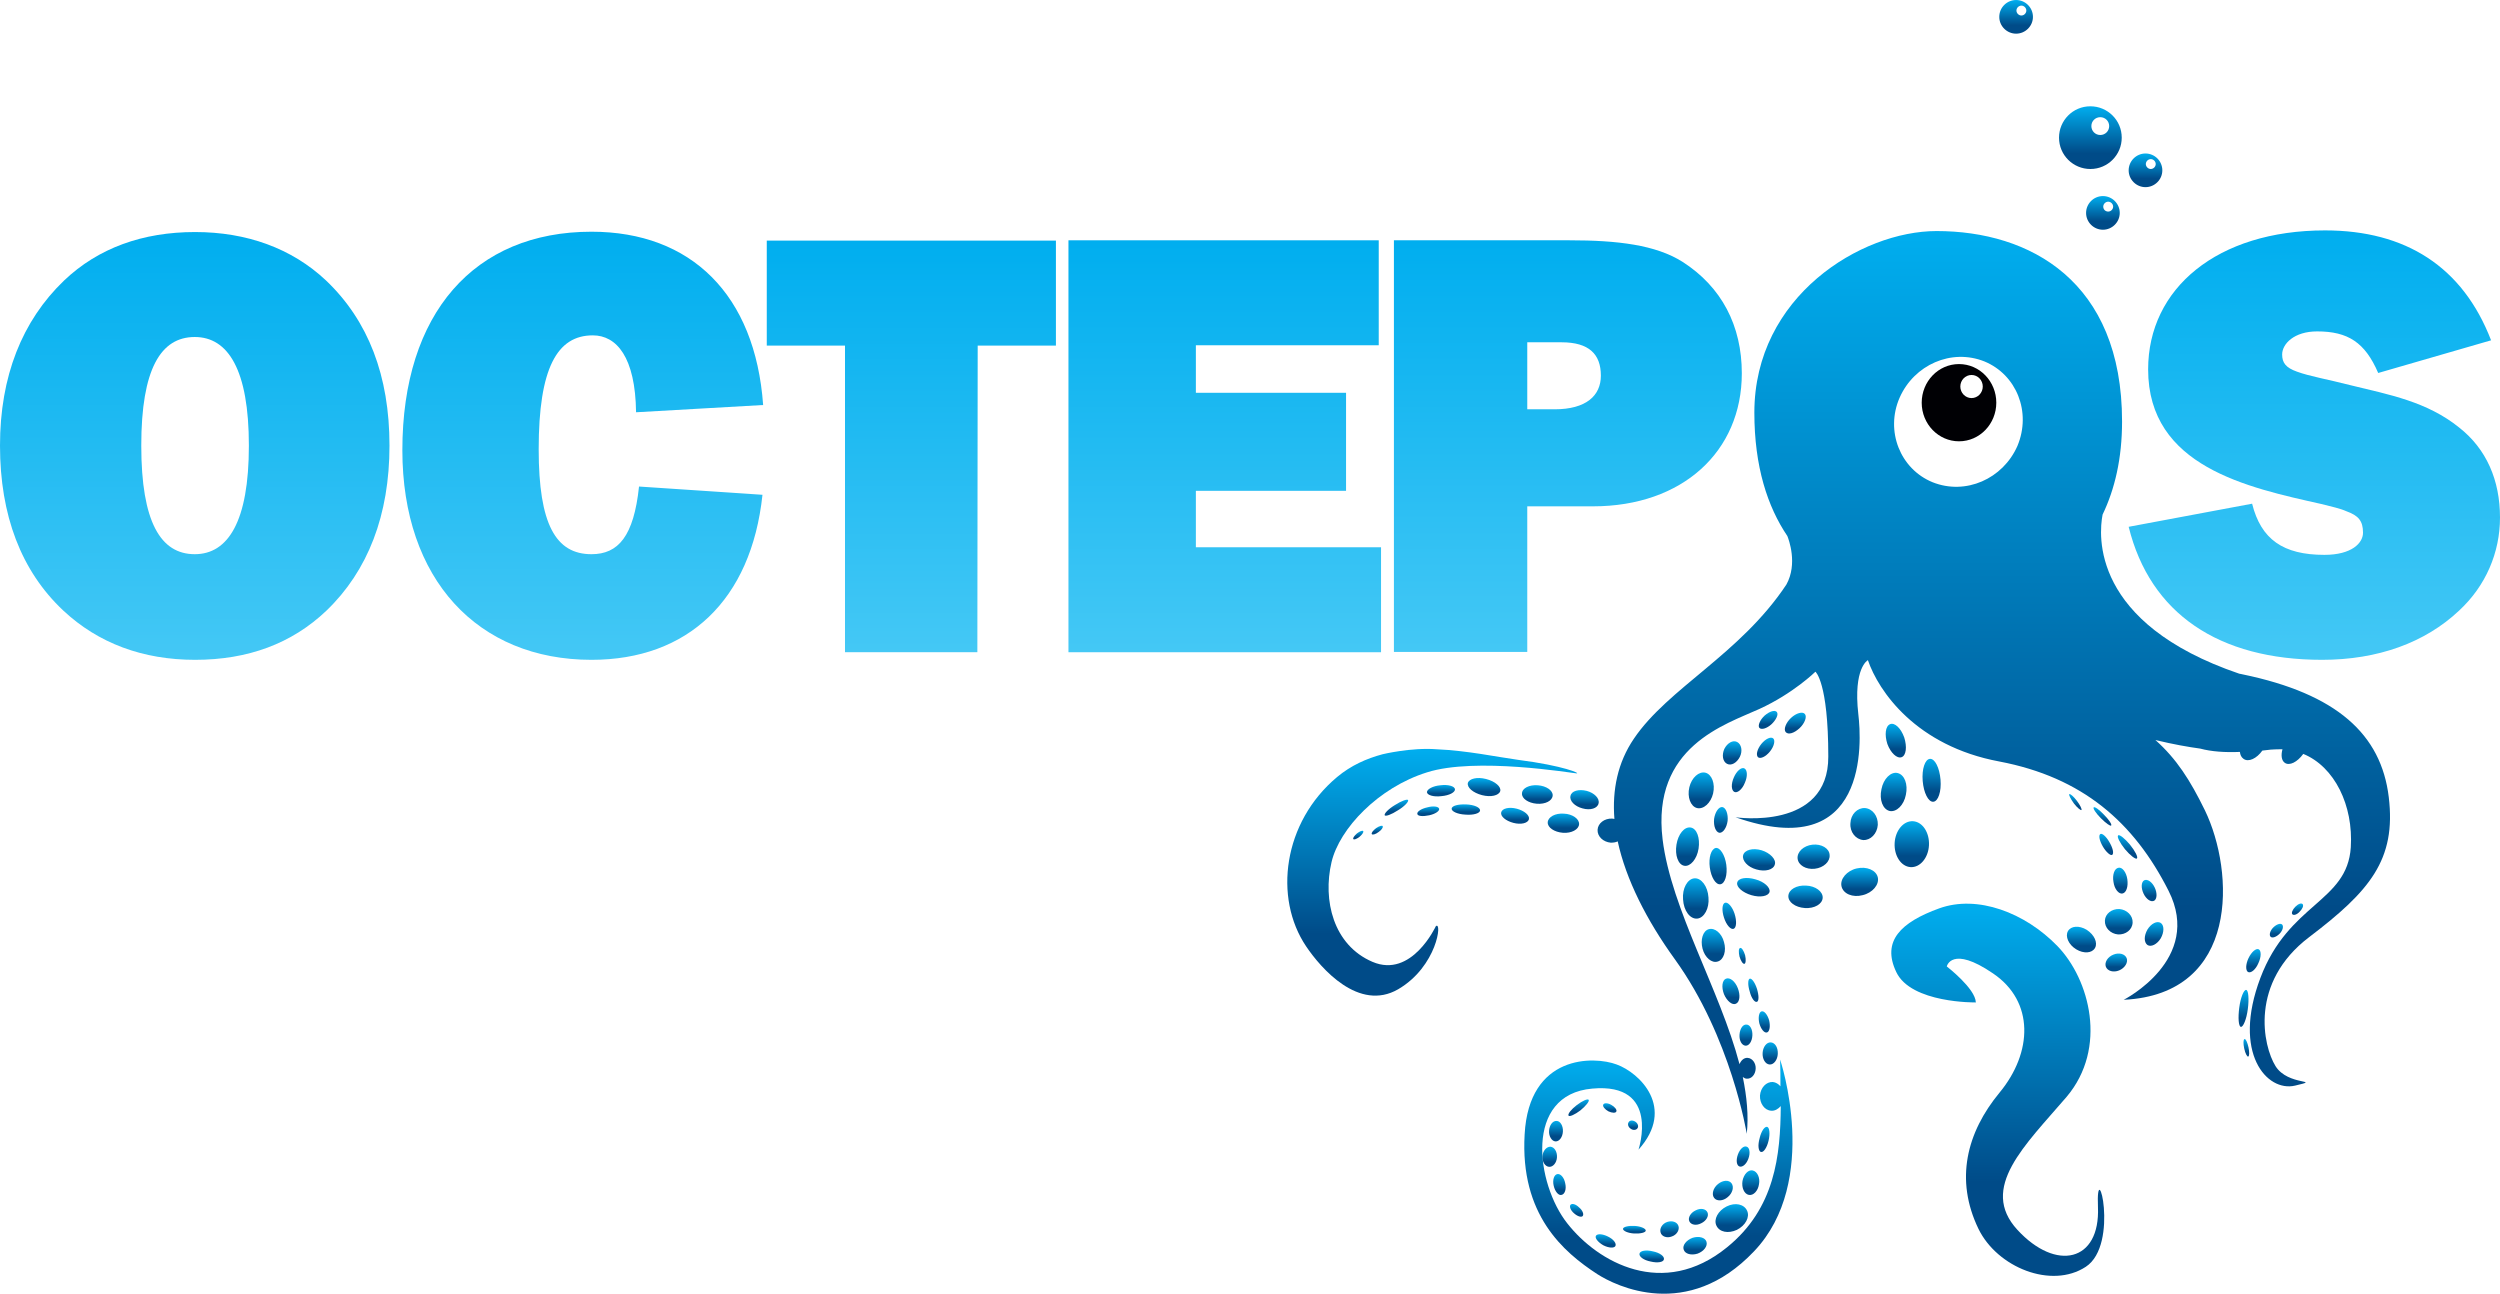
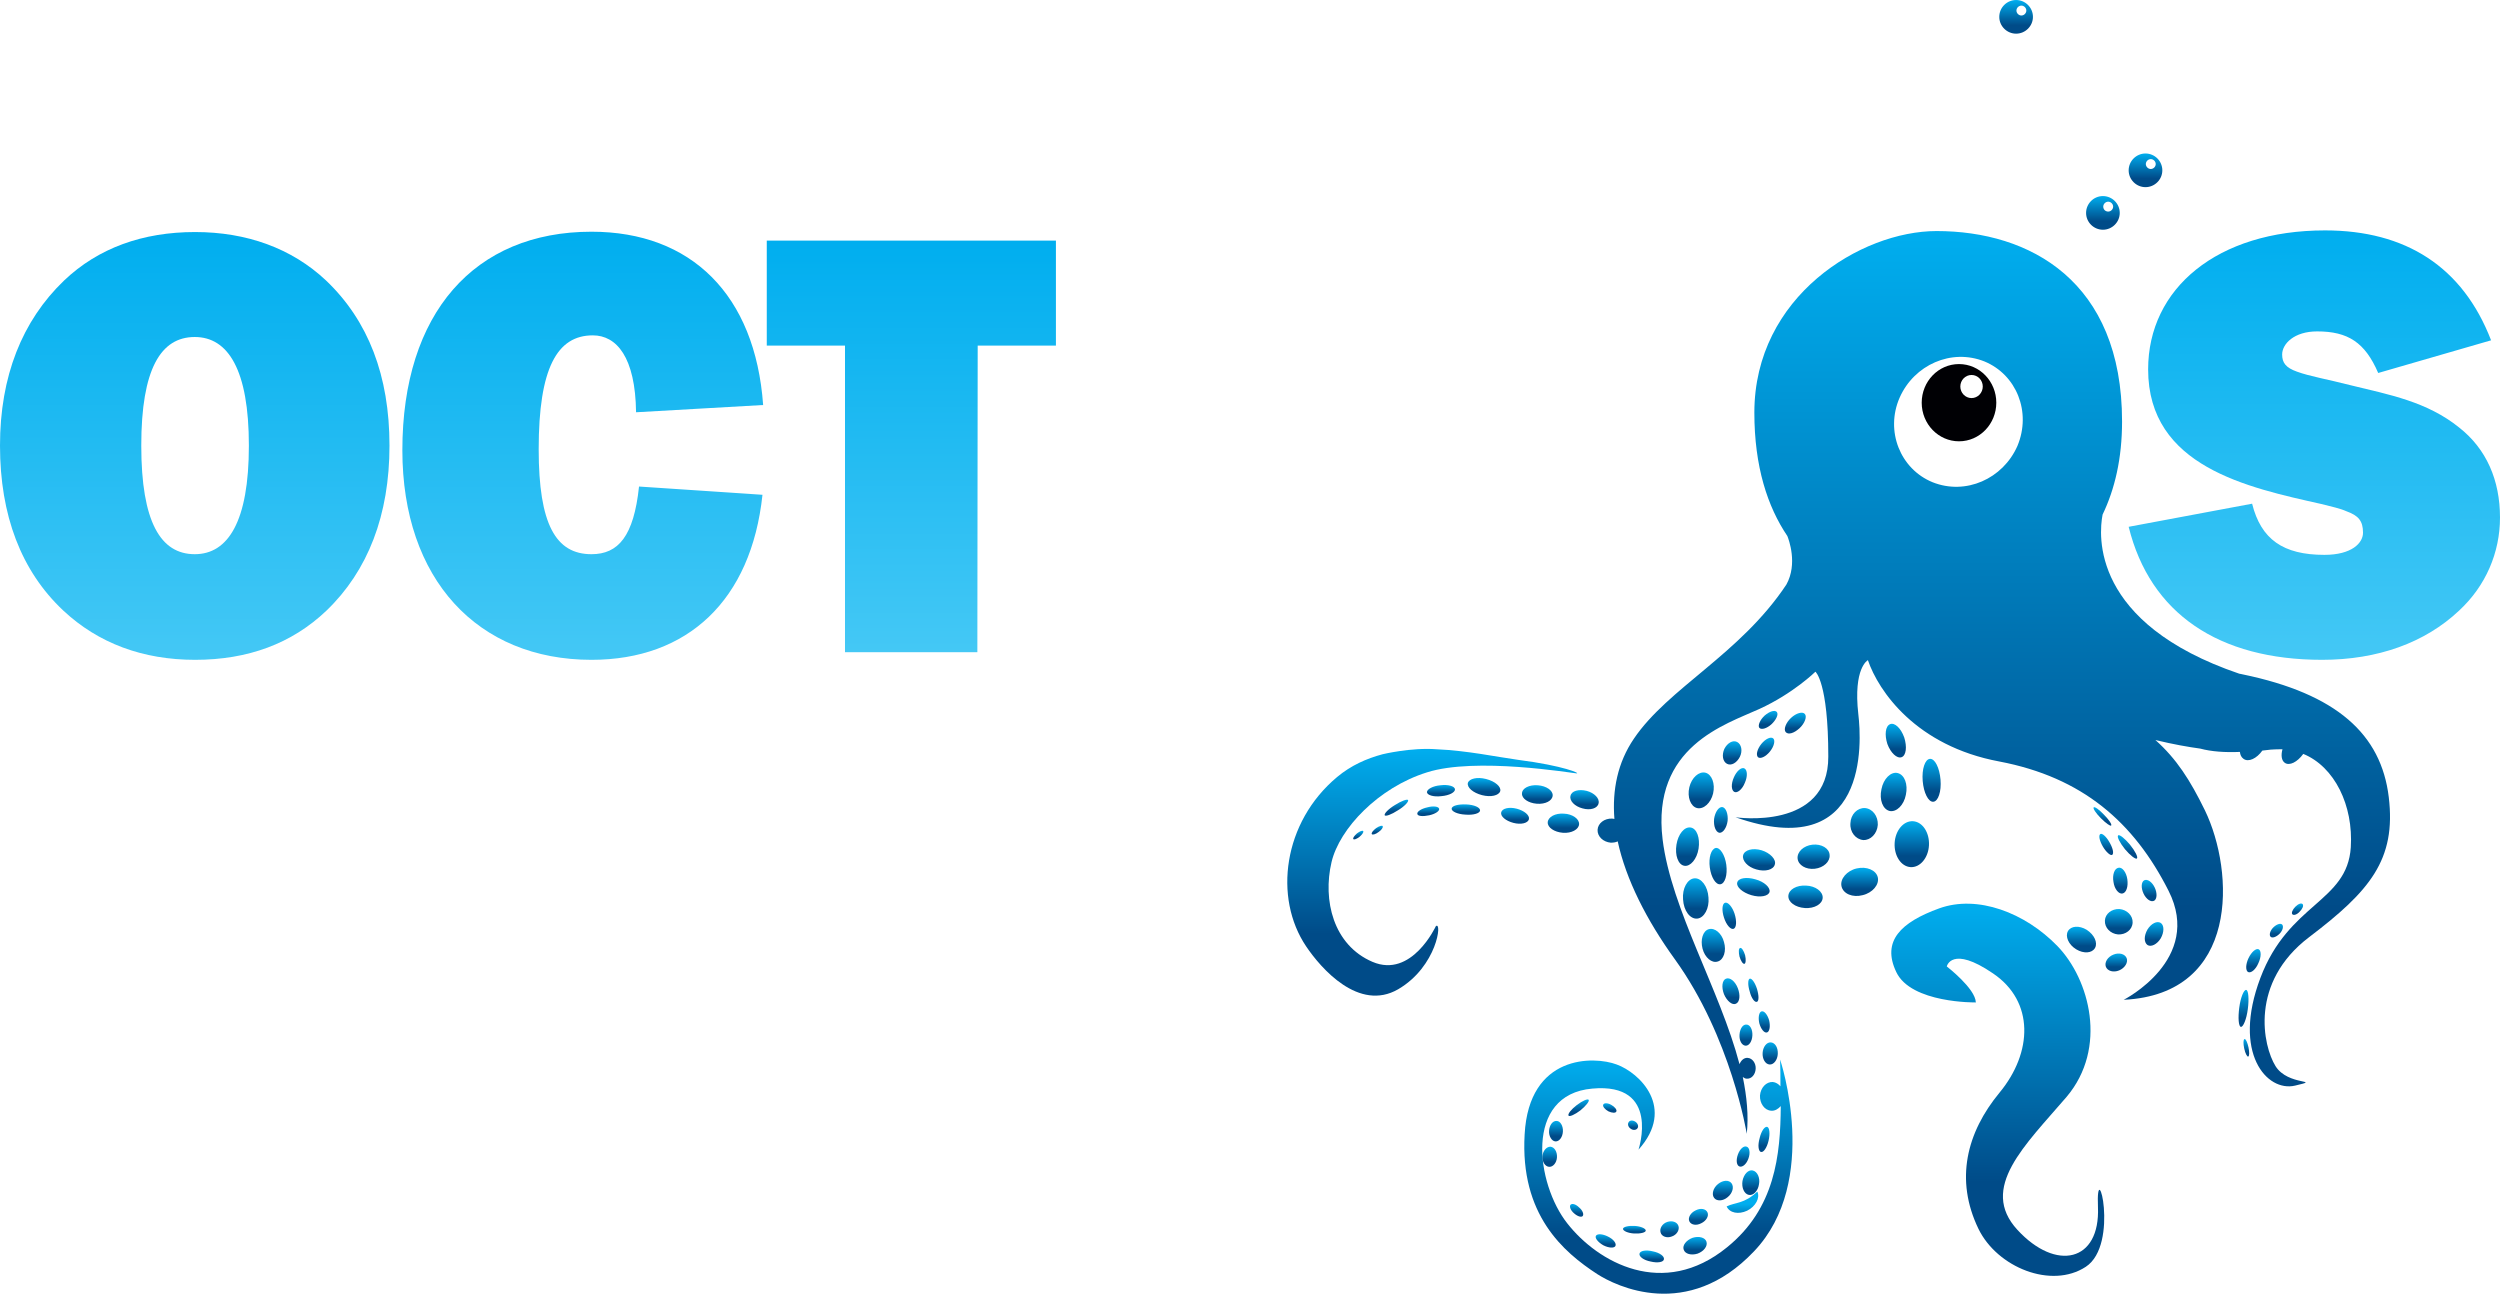
<svg xmlns="http://www.w3.org/2000/svg" version="1.1" id="Layer_1" x="0px" y="0px" viewBox="0 0 757.4 391.9" style="enable-background:new 0 0 757.4 391.9;" xml:space="preserve">
  <style type="text/css">
	.st0{fill:url(#SVGID_1_);}
	.st1{fill:url(#SVGID_2_);}
	.st2{fill:url(#SVGID_3_);}
	.st3{fill:url(#SVGID_4_);}
	.st4{fill:url(#SVGID_5_);}
	.st5{fill:url(#SVGID_6_);}
	.st6{fill:url(#SVGID_7_);}
	.st7{fill:url(#SVGID_8_);}
	.st8{fill:url(#SVGID_9_);}
	.st9{fill:url(#SVGID_10_);}
	.st10{fill:url(#SVGID_11_);}
	.st11{fill:url(#SVGID_12_);}
	.st12{fill:url(#SVGID_13_);}
	.st13{fill:url(#SVGID_14_);}
	.st14{fill:url(#SVGID_15_);}
	.st15{fill:url(#SVGID_16_);}
	.st16{fill:url(#SVGID_17_);}
	.st17{fill:url(#SVGID_18_);}
	.st18{fill:url(#SVGID_19_);}
	.st19{fill:url(#SVGID_20_);}
	.st20{fill:url(#SVGID_21_);}
	.st21{fill:url(#SVGID_22_);}
	.st22{fill:url(#SVGID_23_);}
	.st23{fill:url(#SVGID_24_);}
	.st24{fill:url(#SVGID_25_);}
	.st25{fill:url(#SVGID_26_);}
	.st26{fill:url(#SVGID_27_);}
	.st27{fill:url(#SVGID_28_);}
	.st28{fill:url(#SVGID_29_);}
	.st29{fill:url(#SVGID_30_);}
	.st30{fill:url(#SVGID_31_);}
	.st31{fill:url(#SVGID_32_);}
	.st32{fill:url(#SVGID_33_);}
	.st33{fill:url(#SVGID_34_);}
	.st34{fill:url(#SVGID_35_);}
	.st35{fill:url(#SVGID_36_);}
	.st36{fill:url(#SVGID_37_);}
	.st37{fill:url(#SVGID_38_);}
	.st38{fill:url(#SVGID_39_);}
	.st39{fill:url(#SVGID_40_);}
	.st40{fill:url(#SVGID_41_);}
	.st41{fill:url(#SVGID_42_);}
	.st42{fill:url(#SVGID_43_);}
	.st43{fill:url(#SVGID_44_);}
	.st44{fill:url(#SVGID_45_);}
	.st45{fill:url(#SVGID_46_);}
	.st46{fill:url(#SVGID_47_);}
	.st47{fill:url(#SVGID_48_);}
	.st48{fill:url(#SVGID_49_);}
	.st49{fill:url(#SVGID_50_);}
	.st50{fill:url(#SVGID_51_);}
	.st51{fill:url(#SVGID_52_);}
	.st52{fill:url(#SVGID_53_);}
	.st53{fill:url(#SVGID_54_);}
	.st54{fill:url(#SVGID_55_);}
	.st55{fill:url(#SVGID_56_);}
	.st56{fill:url(#SVGID_57_);}
	.st57{fill:url(#SVGID_58_);}
	.st58{fill:url(#SVGID_59_);}
	.st59{fill:url(#SVGID_60_);}
	.st60{fill:url(#SVGID_61_);}
	.st61{fill:url(#SVGID_62_);}
	.st62{fill:url(#SVGID_63_);}
	.st63{fill:url(#SVGID_64_);}
	.st64{fill:url(#SVGID_65_);}
	.st65{fill:url(#SVGID_66_);}
	.st66{fill:url(#SVGID_67_);}
	.st67{fill:url(#SVGID_68_);}
	.st68{fill:url(#SVGID_69_);}
	.st69{fill:url(#SVGID_70_);}
	.st70{fill:url(#SVGID_71_);}
	.st71{fill:url(#SVGID_72_);}
	.st72{fill:url(#SVGID_73_);}
	.st73{fill:url(#SVGID_74_);}
	.st74{fill:url(#SVGID_75_);}
	.st75{fill:url(#SVGID_76_);}
	.st76{fill:#000004;}
	.st77{fill:url(#SVGID_77_);}
	.st78{fill:url(#SVGID_78_);}
	.st79{fill:url(#SVGID_79_);}
	.st80{fill:url(#SVGID_80_);}
	.st81{fill:url(#SVGID_81_);}
	.st82{fill:url(#SVGID_82_);}
	.st83{fill:url(#SVGID_83_);}
	.st84{fill:url(#SVGID_84_);}
	.st85{fill:url(#SVGID_85_);}
	.st86{fill:url(#SVGID_86_);}
</style>
  <g id="Octepos_Logo">
    <g id="Octepos">
      <linearGradient id="SVGID_1_" gradientUnits="userSpaceOnUse" x1="502.423" y1="-3.087" x2="502.423" y2="67.856" gradientTransform="matrix(1 0 0 -1 0 389.076)">
        <stop offset="0.25" style="stop-color:#004B88" />
        <stop offset="1" style="stop-color:#00AEEF" />
      </linearGradient>
      <path class="st0" d="M539.4,329.1c-0.6-0.7-1.4-1.2-2.3-1.3c-2-0.1-3.7,1.7-3.9,4.1c-0.1,2.4,1.4,4.5,3.4,4.6    c1.1,0.1,2.1-0.5,2.9-1.4c-0.1,14.9-1.7,31-16.3,42.8c-19.3,15.7-39.1,4.6-48.4-7.3c-9.4-11.9-13.2-39,7.6-40.8    c20.8-1.9,14,18.5,14,18.5c11.4-12.7,0.3-23.3-6.6-25.8c-6.9-2.6-26.6-3.1-27.9,21.2c-1.4,24.3,11.7,35.6,22,42.3    c5.6,3.6,27.3,14.4,47.5-6.9c20.3-21.3,7.9-58.1,7.9-58.1C539.4,323.7,539.4,326.4,539.4,329.1z" />
      <linearGradient id="SVGID_2_" gradientUnits="userSpaceOnUse" x1="604.039" y1="45.576" x2="604.039" y2="319.076" gradientTransform="matrix(1 0 0 -1 0 389.076)">
        <stop offset="0.25" style="stop-color:#004B88" />
        <stop offset="1" style="stop-color:#00AEEF" />
      </linearGradient>
      <path class="st1" d="M723.7,241.5c-2.3-19.1-15.8-31.3-44.3-37.2c-0.3-0.1-0.6-0.1-1-0.2c-44.9-15.3-42.6-42-41.4-48.2    c3.7-7.7,5.9-17,5.9-28.2c0-42.6-28-57.7-56.2-57.7c-22.9,0-55.2,19.8-55.2,55c0,16.4,4,28.5,10,37.4c0.4,1,3.2,8.4-0.3,14.7    c-14,21.1-35.8,31.3-46.2,46.7c-4.9,7.2-6.6,15.5-5.9,24.3c-0.2,0-0.5-0.1-0.7-0.1c-2.3-0.1-4.3,1.4-4.4,3.4c-0.1,2,1.7,3.7,4,3.9    c0.8,0,1.5-0.1,2.1-0.4c2.5,11.5,8.7,23.8,17.3,35.7c17.1,23.7,21.8,52.9,21.8,52.9c0.6-5.5,0-11.3-1.2-17.2    c0.4,0.3,0.8,0.5,1.2,0.5c1.4,0.1,2.6-1.2,2.7-3c0.1-1.7-1-3.2-2.4-3.3c-1.1-0.1-2,0.7-2.5,1.9c-5.9-22.5-20.7-46.9-23.3-68.1    c-3.4-28.1,19-34.8,29.3-39.5c10.3-4.7,17-11.3,17-11.3s3.9,3.1,3.9,25.7c0.1,22.6-28.1,18.4-28.1,18.4    c40.4,14.2,38.2-22.8,37.2-31.2c-1.6-14.1,2.9-16.4,2.9-16.4c3.2,9.4,14.6,26,39.8,30.7c25.2,4.8,40.8,18.4,51.3,39.2    c10.5,20.8-13.6,33-13.6,33c35.2-1.7,33.6-38.8,24.6-57.4c-4.5-9.2-8.6-15.6-15-21.3c5.4,1.3,9.9,2.1,13.6,2.6    c3.3,0.9,7.5,1.2,12,1c0.1,0.9,0.4,1.6,1.1,2.1c1.5,1.1,4-0.1,5.7-2.5c0.9-0.1,1.7-0.2,2.6-0.3c1.2-0.1,2.4-0.1,3.5-0.1    c-0.5,1.8-0.3,3.4,0.7,4.1c1.4,1,3.8-0.2,5.6-2.7c9.5,3.9,15.2,15.6,14.4,28.3c-1.1,16.7-18.8,16.8-27.4,39.6    c-8.6,22.8,2,34.6,10.5,32.6s-2.1,0.2-5.9-5.9c-3.8-6.1-8-25.3,10.2-39.1C717.9,270,726,260.5,723.7,241.5z M611.2,135.1    c-4.4,10-15.7,15-25.7,11c-9.8-4-14.4-15.5-10-25.6c4.4-10,15.7-15,25.7-11C610.9,113.5,615.5,124.8,611.2,135.1z" />
      <linearGradient id="SVGID_3_" gradientUnits="userSpaceOnUse" x1="605.246" y1="2.533" x2="605.246" y2="115.296" gradientTransform="matrix(1 0 0 -1 0 389.076)">
        <stop offset="0.25" style="stop-color:#004B88" />
        <stop offset="1" style="stop-color:#00AEEF" />
      </linearGradient>
      <path class="st2" d="M635.6,365.7c0.7,16.6-12.7,19.6-24.4,6.9c-11.7-12.7,2.3-25.6,14.9-40.3c12.5-14.8,7-35.6-2.8-45.7    c-9.8-10.1-24.2-15.6-35.8-11.4s-17.5,9.9-13,19.3c4.5,9.5,24.1,9.2,24.1,9.2c-0.1-4.2-8.8-10.9-8.8-10.9s1.4-6.5,14,2.1    c12.6,8.5,12,24,2,36.1s-13.6,26.4-6.4,41.3c5.7,11.7,22.1,18.3,32.5,11.5S634.9,349,635.6,365.7z" />
      <linearGradient id="SVGID_4_" gradientUnits="userSpaceOnUse" x1="433.91" y1="87.434" x2="433.91" y2="162.183" gradientTransform="matrix(1 0 0 -1 0 389.076)">
        <stop offset="0.25" style="stop-color:#004B88" />
        <stop offset="1" style="stop-color:#00AEEF" />
      </linearGradient>
      <path class="st3" d="M435,280.6c0,0-7.3,15.9-19.2,10.8c-11.9-5.1-15.1-18.7-12.4-30.2c2.4-10.2,14.2-22.6,28.9-27.2    c14.7-4.7,43.8,0.2,45.3,0.3c1.4,0.1-3.7-2.3-17.7-4.1c-6.5-0.9-15.4-2.8-24.6-3.2c-7.8-0.6-16.4,1.5-16.4,1.5    c-4.9,1.3-9.6,3.4-13.8,6.9c-16.4,13.7-19.3,36.6-9.4,51.3c4.5,6.7,16,19.9,27.9,13C435.4,292.8,437,278.9,435,280.6z" />
      <linearGradient id="SVGID_5_" gradientUnits="userSpaceOnUse" x1="486.453" y1="11.078" x2="486.453" y2="15.179" gradientTransform="matrix(1 0 0 -1 0 389.076)">
        <stop offset="0.25" style="stop-color:#004B88" />
        <stop offset="1" style="stop-color:#00AEEF" />
      </linearGradient>
      <path class="st4" d="M487.1,374.6c-1.6-0.8-3.2-0.9-3.6-0.2c-0.4,0.7,0.7,2,2.3,2.9c1.6,0.8,3.2,0.9,3.6,0.2    C489.8,376.7,488.8,375.4,487.1,374.6z" />
      <linearGradient id="SVGID_6_" gradientUnits="userSpaceOnUse" x1="495.15" y1="15.34" x2="495.15" y2="17.702" gradientTransform="matrix(1 0 0 -1 0 389.076)">
        <stop offset="0.25" style="stop-color:#004B88" />
        <stop offset="1" style="stop-color:#00AEEF" />
      </linearGradient>
      <path class="st5" d="M491.7,372.3c0,0.6,1.5,1.3,3.4,1.4s3.5-0.3,3.5-0.9s-1.5-1.3-3.4-1.4C493.3,371.3,491.7,371.7,491.7,372.3z" />
      <linearGradient id="SVGID_7_" gradientUnits="userSpaceOnUse" x1="500.4" y1="6.622" x2="500.4" y2="10.204" gradientTransform="matrix(1 0 0 -1 0 389.076)">
        <stop offset="0.25" style="stop-color:#004B88" />
        <stop offset="1" style="stop-color:#00AEEF" />
      </linearGradient>
      <path class="st6" d="M496.7,379.8c-0.2,0.9,1.3,2,3.4,2.4c2.1,0.5,3.9,0.2,4-0.7c0.2-0.9-1.3-2-3.4-2.4    C498.7,378.6,496.9,378.9,496.7,379.8z" />
      <linearGradient id="SVGID_8_" gradientUnits="userSpaceOnUse" x1="477.65" y1="20.403" x2="477.65" y2="24.299" gradientTransform="matrix(1 0 0 -1 0 389.076)">
        <stop offset="0.25" style="stop-color:#004B88" />
        <stop offset="1" style="stop-color:#00AEEF" />
      </linearGradient>
      <path class="st7" d="M475.8,365c-0.4,0.5,0,1.7,1.1,2.6c1,0.9,2.2,1.3,2.6,0.8c0.4-0.5,0-1.7-1.1-2.6    C477.4,364.8,476.3,364.5,475.8,365z" />
      <linearGradient id="SVGID_9_" gradientUnits="userSpaceOnUse" x1="472.45" y1="27.01" x2="472.45" y2="33.35" gradientTransform="matrix(1 0 0 -1 0 389.076)">
        <stop offset="0.25" style="stop-color:#004B88" />
        <stop offset="1" style="stop-color:#00AEEF" />
      </linearGradient>
-       <path class="st8" d="M473.1,362c1-0.2,1.5-1.8,1.1-3.5c-0.3-1.7-1.4-3-2.4-2.8s-1.5,1.8-1.1,3.5C471.1,361,472.2,362.3,473.1,362z    " />
      <linearGradient id="SVGID_10_" gradientUnits="userSpaceOnUse" x1="469.5" y1="35.559" x2="469.5" y2="41.625" gradientTransform="matrix(1 0 0 -1 0 389.076)">
        <stop offset="0.25" style="stop-color:#004B88" />
        <stop offset="1" style="stop-color:#00AEEF" />
      </linearGradient>
      <path class="st9" d="M467.3,350.3c-0.1,1.7,0.8,3.1,2,3.2s2.3-1.2,2.4-2.9c0.1-1.7-0.8-3.1-2-3.2    C468.5,347.4,467.4,348.7,467.3,350.3z" />
      <linearGradient id="SVGID_11_" gradientUnits="userSpaceOnUse" x1="471.4" y1="43.316" x2="471.4" y2="49.555" gradientTransform="matrix(1 0 0 -1 0 389.076)">
        <stop offset="0.25" style="stop-color:#004B88" />
        <stop offset="1" style="stop-color:#00AEEF" />
      </linearGradient>
      <path class="st10" d="M471.2,345.8c1.2,0.1,2.2-1.3,2.3-3s-0.8-3.2-1.9-3.2c-1.2-0.1-2.2,1.3-2.3,3    C469.2,344.2,470.1,345.7,471.2,345.8z" />
      <linearGradient id="SVGID_12_" gradientUnits="userSpaceOnUse" x1="478.25" y1="51.012" x2="478.25" y2="56.019" gradientTransform="matrix(1 0 0 -1 0 389.076)">
        <stop offset="0.25" style="stop-color:#004B88" />
        <stop offset="1" style="stop-color:#00AEEF" />
      </linearGradient>
      <path class="st11" d="M481.3,333.2c-0.3-0.4-1.9,0.3-3.6,1.6c-1.7,1.3-2.8,2.7-2.5,3.2c0.3,0.4,1.9-0.3,3.6-1.6    C480.5,335,481.6,333.6,481.3,333.2z" />
      <linearGradient id="SVGID_13_" gradientUnits="userSpaceOnUse" x1="487.7" y1="51.988" x2="487.7" y2="54.765" gradientTransform="matrix(1 0 0 -1 0 389.076)">
        <stop offset="0.25" style="stop-color:#004B88" />
        <stop offset="1" style="stop-color:#00AEEF" />
      </linearGradient>
      <path class="st12" d="M488.1,334.7c-1.1-0.6-2.2-0.6-2.4,0c-0.2,0.5,0.5,1.4,1.6,2c1.1,0.5,2.2,0.6,2.4,0    C489.9,336.2,489.2,335.3,488.1,334.7z" />
      <linearGradient id="SVGID_14_" gradientUnits="userSpaceOnUse" x1="494.75" y1="46.747" x2="494.75" y2="49.644" gradientTransform="matrix(1 0 0 -1 0 389.076)">
        <stop offset="0.25" style="stop-color:#004B88" />
        <stop offset="1" style="stop-color:#00AEEF" />
      </linearGradient>
      <path class="st13" d="M496.1,341.8c0.4-0.6,0.1-1.5-0.7-2s-1.7-0.4-2,0.2c-0.4,0.6-0.1,1.5,0.7,2    C494.8,342.5,495.7,342.4,496.1,341.8z" />
      <linearGradient id="SVGID_15_" gradientUnits="userSpaceOnUse" x1="505.8" y1="14.258" x2="505.8" y2="19.069" gradientTransform="matrix(1 0 0 -1 0 389.076)">
        <stop offset="0.25" style="stop-color:#004B88" />
        <stop offset="1" style="stop-color:#00AEEF" />
      </linearGradient>
      <path class="st14" d="M506.5,374.6c1.5-0.5,2.4-2,2-3.2s-1.9-1.7-3.4-1.2s-2.4,2-2,3.2C503.4,374.6,505,375.2,506.5,374.6z" />
      <linearGradient id="SVGID_16_" gradientUnits="userSpaceOnUse" x1="513.535" y1="9.051" x2="513.535" y2="14.366" gradientTransform="matrix(1 0 0 -1 0 389.076)">
        <stop offset="0.25" style="stop-color:#004B88" />
        <stop offset="1" style="stop-color:#00AEEF" />
      </linearGradient>
      <path class="st15" d="M510.1,378.6c0.4,1.3,2.3,1.8,4.2,1.2c1.9-0.7,3.1-2.3,2.7-3.6c-0.4-1.3-2.3-1.8-4.2-1.2    C510.9,375.7,509.6,377.3,510.1,378.6z" />
      <linearGradient id="SVGID_17_" gradientUnits="userSpaceOnUse" x1="524.65" y1="15.822" x2="524.65" y2="24.263" gradientTransform="matrix(1 0 0 -1 0 389.076)">
        <stop offset="0.25" style="stop-color:#004B88" />
        <stop offset="1" style="stop-color:#00AEEF" />
      </linearGradient>
-       <path class="st16" d="M523.1,365.5c-2.6,1.3-4,3.9-3.1,5.8c0.9,2,3.6,2.5,6.2,1.3c2.6-1.3,4-3.9,3.1-5.8    C528.4,364.8,525.7,364.2,523.1,365.5z" />
+       <path class="st16" d="M523.1,365.5c0.9,2,3.6,2.5,6.2,1.3c2.6-1.3,4-3.9,3.1-5.8    C528.4,364.8,525.7,364.2,523.1,365.5z" />
      <linearGradient id="SVGID_18_" gradientUnits="userSpaceOnUse" x1="514.55" y1="18.039" x2="514.55" y2="22.762" gradientTransform="matrix(1 0 0 -1 0 389.076)">
        <stop offset="0.25" style="stop-color:#004B88" />
        <stop offset="1" style="stop-color:#00AEEF" />
      </linearGradient>
      <path class="st17" d="M515.4,370.6c1.5-0.7,2.4-2.2,1.9-3.3c-0.5-1.1-2.1-1.4-3.6-0.6c-1.5,0.7-2.4,2.2-1.9,3.3    C512.3,371.1,513.9,371.4,515.4,370.6z" />
      <linearGradient id="SVGID_19_" gradientUnits="userSpaceOnUse" x1="521.95" y1="25.409" x2="521.95" y2="31.364" gradientTransform="matrix(1 0 0 -1 0 389.076)">
        <stop offset="0.25" style="stop-color:#004B88" />
        <stop offset="1" style="stop-color:#00AEEF" />
      </linearGradient>
      <path class="st18" d="M520.5,358.7c-1.5,1.2-2,3.1-1.2,4.2c0.8,1.1,2.7,1,4.1-0.2c1.5-1.2,2-3.1,1.2-4.2    C523.8,357.4,522,357.5,520.5,358.7z" />
      <linearGradient id="SVGID_20_" gradientUnits="userSpaceOnUse" x1="530.416" y1="27.138" x2="530.416" y2="34.576" gradientTransform="matrix(1 0 0 -1 0 389.076)">
        <stop offset="0.25" style="stop-color:#004B88" />
        <stop offset="1" style="stop-color:#00AEEF" />
      </linearGradient>
      <path class="st19" d="M527.9,357.8c-0.3,2,0.5,3.9,1.9,4.2c1.4,0.3,2.8-1.2,3.1-3.2c0.4-2-0.5-3.9-1.9-4.2    C529.7,354.3,528.3,355.7,527.9,357.8z" />
      <linearGradient id="SVGID_21_" gradientUnits="userSpaceOnUse" x1="534.414" y1="40.022" x2="534.414" y2="47.657" gradientTransform="matrix(1 0 0 -1 0 389.076)">
        <stop offset="0.25" style="stop-color:#004B88" />
        <stop offset="1" style="stop-color:#00AEEF" />
      </linearGradient>
      <path class="st20" d="M533.5,349c0.8,0.2,1.8-1.3,2.3-3.4s0.3-4-0.4-4.2c-0.8-0.2-1.8,1.3-2.3,3.4    C532.5,346.9,532.7,348.8,533.5,349z" />
      <linearGradient id="SVGID_22_" gradientUnits="userSpaceOnUse" x1="528.1" y1="35.613" x2="528.1" y2="41.756" gradientTransform="matrix(1 0 0 -1 0 389.076)">
        <stop offset="0.25" style="stop-color:#004B88" />
        <stop offset="1" style="stop-color:#00AEEF" />
      </linearGradient>
      <path class="st21" d="M529.2,347.4c-0.9-0.4-2.1,0.7-2.7,2.4c-0.6,1.7-0.4,3.3,0.5,3.6c0.9,0.3,2.1-0.7,2.7-2.4    C530.3,349.4,530.1,347.7,529.2,347.4z" />
      <linearGradient id="SVGID_23_" gradientUnits="userSpaceOnUse" x1="536.3" y1="66.622" x2="536.3" y2="73.391" gradientTransform="matrix(1 0 0 -1 0 389.076)">
        <stop offset="0.25" style="stop-color:#004B88" />
        <stop offset="1" style="stop-color:#00AEEF" />
      </linearGradient>
      <path class="st22" d="M536.1,322.5c1.3,0.1,2.4-1.4,2.5-3.2c0.1-1.9-0.8-3.4-2.1-3.5c-1.3-0.1-2.4,1.4-2.5,3.2    C533.9,320.8,534.8,322.4,536.1,322.5z" />
      <linearGradient id="SVGID_24_" gradientUnits="userSpaceOnUse" x1="534.5" y1="76.288" x2="534.5" y2="82.719" gradientTransform="matrix(1 0 0 -1 0 389.076)">
        <stop offset="0.25" style="stop-color:#004B88" />
        <stop offset="1" style="stop-color:#00AEEF" />
      </linearGradient>
      <path class="st23" d="M535.3,312.8c0.8-0.2,1.1-1.8,0.7-3.6c-0.5-1.8-1.5-3-2.3-2.8c-0.8,0.2-1.1,1.8-0.7,3.6    C533.5,311.8,534.5,313,535.3,312.8z" />
      <linearGradient id="SVGID_25_" gradientUnits="userSpaceOnUse" x1="528.95" y1="72.261" x2="528.95" y2="78.68" gradientTransform="matrix(1 0 0 -1 0 389.076)">
        <stop offset="0.25" style="stop-color:#004B88" />
        <stop offset="1" style="stop-color:#00AEEF" />
      </linearGradient>
      <path class="st24" d="M528.8,316.8c1.1,0.1,2-1.3,2.1-3.1c0.1-1.8-0.7-3.3-1.8-3.3c-1.1-0.1-2,1.3-2.1,3.1    C526.9,315.3,527.7,316.7,528.8,316.8z" />
      <linearGradient id="SVGID_26_" gradientUnits="userSpaceOnUse" x1="524.4" y1="84.899" x2="524.4" y2="92.713" gradientTransform="matrix(1 0 0 -1 0 389.076)">
        <stop offset="0.25" style="stop-color:#004B88" />
        <stop offset="1" style="stop-color:#00AEEF" />
      </linearGradient>
      <path class="st25" d="M525.9,304.1c1.2-0.5,1.4-2.6,0.6-4.7s-2.4-3.4-3.6-2.9c-1.2,0.5-1.4,2.6-0.6,4.7    C523.2,303.3,524.8,304.6,525.9,304.1z" />
      <linearGradient id="SVGID_27_" gradientUnits="userSpaceOnUse" x1="531.2" y1="85.52" x2="531.2" y2="92.503" gradientTransform="matrix(1 0 0 -1 0 389.076)">
        <stop offset="0.25" style="stop-color:#004B88" />
        <stop offset="1" style="stop-color:#00AEEF" />
      </linearGradient>
      <path class="st26" d="M532.3,303.5c0.6-0.2,0.6-1.9,0-3.9c-0.6-1.9-1.6-3.3-2.2-3.1c-0.6,0.2-0.6,2,0,3.9    C530.6,302.4,531.6,303.8,532.3,303.5z" />
      <linearGradient id="SVGID_28_" gradientUnits="userSpaceOnUse" x1="527.835" y1="97.081" x2="527.835" y2="101.918" gradientTransform="matrix(1 0 0 -1 0 389.076)">
        <stop offset="0.25" style="stop-color:#004B88" />
        <stop offset="1" style="stop-color:#00AEEF" />
      </linearGradient>
      <path class="st27" d="M527.2,287.2c-0.5,0.1-0.5,1.3-0.2,2.6c0.4,1.3,1,2.3,1.5,2.2c0.4-0.1,0.5-1.3,0.2-2.6    C528.3,288,527.6,287,527.2,287.2z" />
      <linearGradient id="SVGID_29_" gradientUnits="userSpaceOnUse" x1="519.071" y1="97.66" x2="519.071" y2="107.63" gradientTransform="matrix(1 0 0 -1 0 389.076)">
        <stop offset="0.25" style="stop-color:#004B88" />
        <stop offset="1" style="stop-color:#00AEEF" />
      </linearGradient>
      <path class="st28" d="M520.4,291.3c1.8-0.5,2.7-3.2,1.9-5.9c-0.7-2.7-2.8-4.4-4.6-3.9c-1.8,0.5-2.6,3.2-1.9,5.9    C516.5,290.1,518.6,291.9,520.4,291.3z" />
      <linearGradient id="SVGID_30_" gradientUnits="userSpaceOnUse" x1="513.75" y1="110.765" x2="513.75" y2="123.063" gradientTransform="matrix(1 0 0 -1 0 389.076)">
        <stop offset="0.25" style="stop-color:#004B88" />
        <stop offset="1" style="stop-color:#00AEEF" />
      </linearGradient>
      <path class="st29" d="M514.2,278.3c2.1-0.2,3.7-3.1,3.4-6.4c-0.2-3.4-2.2-6-4.3-5.8c-2.1,0.2-3.7,3.1-3.4,6.4    C510.1,275.9,512,278.5,514.2,278.3z" />
      <linearGradient id="SVGID_31_" gradientUnits="userSpaceOnUse" x1="523.9" y1="107.628" x2="523.9" y2="115.635" gradientTransform="matrix(1 0 0 -1 0 389.076)">
        <stop offset="0.25" style="stop-color:#004B88" />
        <stop offset="1" style="stop-color:#00AEEF" />
      </linearGradient>
      <path class="st30" d="M522.6,273.5c-0.9,0.3-1,2.4-0.3,4.5c0.7,2.2,2,3.7,2.9,3.4c0.9-0.3,1-2.4,0.3-4.6    C524.8,274.7,523.5,273.2,522.6,273.5z" />
      <linearGradient id="SVGID_32_" gradientUnits="userSpaceOnUse" x1="520.5" y1="121.102" x2="520.5" y2="132.088" gradientTransform="matrix(1 0 0 -1 0 389.076)">
        <stop offset="0.25" style="stop-color:#004B88" />
        <stop offset="1" style="stop-color:#00AEEF" />
      </linearGradient>
      <path class="st31" d="M518,262.8c0.4,3,1.8,5.3,3.2,5.1c1.4-0.2,2.2-2.8,1.8-5.9c-0.4-3-1.9-5.3-3.2-5.1    C518.4,257.2,517.6,259.8,518,262.8z" />
      <linearGradient id="SVGID_33_" gradientUnits="userSpaceOnUse" x1="511.25" y1="126.704" x2="511.25" y2="138.379" gradientTransform="matrix(1 0 0 -1 0 389.076)">
        <stop offset="0.25" style="stop-color:#004B88" />
        <stop offset="1" style="stop-color:#00AEEF" />
      </linearGradient>
      <path class="st32" d="M507.9,255.9c-0.5,3.2,0.5,6.1,2.4,6.4c1.8,0.3,3.8-2,4.3-5.2s-0.5-6.1-2.4-6.4    C510.3,250.4,508.4,252.7,507.9,255.9z" />
      <linearGradient id="SVGID_34_" gradientUnits="userSpaceOnUse" x1="521.35" y1="136.771" x2="521.35" y2="144.58" gradientTransform="matrix(1 0 0 -1 0 389.076)">
        <stop offset="0.25" style="stop-color:#004B88" />
        <stop offset="1" style="stop-color:#00AEEF" />
      </linearGradient>
      <path class="st33" d="M519.3,248.1c-0.2,2.2,0.5,4,1.6,4.2c1.1,0.1,2.2-1.5,2.5-3.6c0.2-2.1-0.5-4-1.6-4.2    C520.7,244.4,519.6,246,519.3,248.1z" />
      <linearGradient id="SVGID_35_" gradientUnits="userSpaceOnUse" x1="515.4" y1="144.174" x2="515.4" y2="155.081" gradientTransform="matrix(1 0 0 -1 0 389.076)">
        <stop offset="0.25" style="stop-color:#004B88" />
        <stop offset="1" style="stop-color:#00AEEF" />
      </linearGradient>
      <path class="st34" d="M516.7,234.1c-2-0.5-4.2,1.5-4.9,4.4c-0.7,3,0.4,5.8,2.3,6.3c2,0.5,4.2-1.5,4.9-4.4    C519.7,237.4,518.6,234.6,516.7,234.1z" />
      <linearGradient id="SVGID_36_" gradientUnits="userSpaceOnUse" x1="524.772" y1="157.419" x2="524.772" y2="164.44" gradientTransform="matrix(1 0 0 -1 0 389.076)">
        <stop offset="0.25" style="stop-color:#004B88" />
        <stop offset="1" style="stop-color:#00AEEF" />
      </linearGradient>
      <path class="st35" d="M526.3,224.8c-1.3-0.7-3,0.3-3.9,2.1c-0.8,1.8-0.5,3.8,0.8,4.5c1.3,0.7,3-0.3,3.9-2.1    C528,227.5,527.6,225.5,526.3,224.8z" />
      <linearGradient id="SVGID_37_" gradientUnits="userSpaceOnUse" x1="526.95" y1="148.994" x2="526.95" y2="156.315" gradientTransform="matrix(1 0 0 -1 0 389.076)">
        <stop offset="0.25" style="stop-color:#004B88" />
        <stop offset="1" style="stop-color:#00AEEF" />
      </linearGradient>
      <path class="st36" d="M528.6,237.2c0.9-2,0.8-3.9-0.1-4.4s-2.4,0.8-3.2,2.7c-0.9,2-0.8,3.9,0.1,4.4S527.8,239.2,528.6,237.2z" />
      <linearGradient id="SVGID_38_" gradientUnits="userSpaceOnUse" x1="534.91" y1="159.463" x2="534.91" y2="165.601" gradientTransform="matrix(1 0 0 -1 0 389.076)">
        <stop offset="0.25" style="stop-color:#004B88" />
        <stop offset="1" style="stop-color:#00AEEF" />
      </linearGradient>
      <path class="st37" d="M532.6,229.4c0.7,0.6,2.3-0.1,3.6-1.7c1.3-1.6,1.7-3.4,1-4c-0.7-0.6-2.3,0.1-3.6,1.7    C532.4,226.9,531.9,228.7,532.6,229.4z" />
      <linearGradient id="SVGID_39_" gradientUnits="userSpaceOnUse" x1="535.67" y1="168.259" x2="535.67" y2="173.7" gradientTransform="matrix(1 0 0 -1 0 389.076)">
        <stop offset="0.25" style="stop-color:#004B88" />
        <stop offset="1" style="stop-color:#00AEEF" />
      </linearGradient>
      <path class="st38" d="M536.7,219.4c1.4-1.3,2.2-3,1.6-3.7c-0.6-0.7-2.2-0.2-3.7,1.1c-1.4,1.3-2.1,3-1.6,3.7    C533.6,221.2,535.3,220.7,536.7,219.4z" />
      <linearGradient id="SVGID_40_" gradientUnits="userSpaceOnUse" x1="543.9" y1="166.853" x2="543.9" y2="173.176" gradientTransform="matrix(1 0 0 -1 0 389.076)">
        <stop offset="0.25" style="stop-color:#004B88" />
        <stop offset="1" style="stop-color:#00AEEF" />
      </linearGradient>
      <path class="st39" d="M545.2,220.6c1.6-1.5,2.3-3.5,1.6-4.3c-0.7-0.8-2.6-0.3-4.2,1.2s-2.3,3.5-1.6,4.3    C541.8,222.7,543.6,222.1,545.2,220.6z" />
      <linearGradient id="SVGID_41_" gradientUnits="userSpaceOnUse" x1="531.2" y1="117.499" x2="531.2" y2="123.092" gradientTransform="matrix(1 0 0 -1 0 389.076)">
        <stop offset="0.25" style="stop-color:#004B88" />
        <stop offset="1" style="stop-color:#00AEEF" />
      </linearGradient>
      <path class="st40" d="M526.3,267.4c-0.3,1.3,1.6,3,4.3,3.8c2.7,0.8,5.2,0.3,5.5-1c0.3-1.3-1.6-3.1-4.3-3.8    C529.1,265.6,526.6,266,526.3,267.4z" />
      <linearGradient id="SVGID_42_" gradientUnits="userSpaceOnUse" x1="532.912" y1="125.262" x2="532.912" y2="131.75" gradientTransform="matrix(1 0 0 -1 0 389.076)">
        <stop offset="0.25" style="stop-color:#004B88" />
        <stop offset="1" style="stop-color:#00AEEF" />
      </linearGradient>
      <path class="st41" d="M533.7,257.6c-2.7-0.8-5.2-0.1-5.6,1.5s1.4,3.6,4,4.3c2.7,0.8,5.2,0.1,5.6-1.5    C538.2,260.4,536.3,258.4,533.7,257.6z" />
      <linearGradient id="SVGID_43_" gradientUnits="userSpaceOnUse" x1="547" y1="114.032" x2="547" y2="120.837" gradientTransform="matrix(1 0 0 -1 0 389.076)">
        <stop offset="0.25" style="stop-color:#004B88" />
        <stop offset="1" style="stop-color:#00AEEF" />
      </linearGradient>
      <path class="st42" d="M547.2,268.3c-2.9-0.2-5.3,1.2-5.4,3.1c-0.1,1.9,2.1,3.5,5,3.7s5.3-1.2,5.4-3.1    C552.3,270.1,550,268.4,547.2,268.3z" />
      <linearGradient id="SVGID_44_" gradientUnits="userSpaceOnUse" x1="549.45" y1="125.846" x2="549.45" y2="133.2" gradientTransform="matrix(1 0 0 -1 0 389.076)">
        <stop offset="0.25" style="stop-color:#004B88" />
        <stop offset="1" style="stop-color:#00AEEF" />
      </linearGradient>
      <path class="st43" d="M549.1,255.9c-2.7,0.3-4.7,2.2-4.5,4.2c0.2,2,2.5,3.4,5.2,3.1c2.7-0.3,4.7-2.2,4.5-4.2    C554.2,257,551.8,255.6,549.1,255.9z" />
      <linearGradient id="SVGID_45_" gradientUnits="userSpaceOnUse" x1="563.4" y1="117.56" x2="563.4" y2="126.165" gradientTransform="matrix(1 0 0 -1 0 389.076)">
        <stop offset="0.25" style="stop-color:#004B88" />
        <stop offset="1" style="stop-color:#00AEEF" />
      </linearGradient>
      <path class="st44" d="M562.5,263.1c-3,0.7-5.1,3.2-4.6,5.4c0.5,2.3,3.4,3.5,6.4,2.7c3-0.7,5.1-3.2,4.6-5.4    C568.4,263.6,565.5,262.4,562.5,263.1z" />
      <linearGradient id="SVGID_46_" gradientUnits="userSpaceOnUse" x1="579.2" y1="126.343" x2="579.2" y2="140.262" gradientTransform="matrix(1 0 0 -1 0 389.076)">
        <stop offset="0.25" style="stop-color:#004B88" />
        <stop offset="1" style="stop-color:#00AEEF" />
      </linearGradient>
      <path class="st45" d="M579.6,248.8c-2.9-0.2-5.4,2.8-5.6,6.6c-0.2,3.8,1.9,7.1,4.8,7.3c2.9,0.2,5.4-2.8,5.6-6.6    C584.6,252.3,582.5,249,579.6,248.8z" />
      <linearGradient id="SVGID_47_" gradientUnits="userSpaceOnUse" x1="564.744" y1="134.572" x2="564.744" y2="144.213" gradientTransform="matrix(1 0 0 -1 0 389.076)">
        <stop offset="0.25" style="stop-color:#004B88" />
        <stop offset="1" style="stop-color:#00AEEF" />
      </linearGradient>
      <path class="st46" d="M568.9,249.9c0.1-2.7-1.6-4.9-3.9-5.1c-2.3-0.1-4.3,1.9-4.4,4.6c-0.2,2.7,1.6,4.9,3.9,5.1    C566.7,254.6,568.7,252.6,568.9,249.9z" />
      <linearGradient id="SVGID_48_" gradientUnits="userSpaceOnUse" x1="573.7" y1="143.382" x2="573.7" y2="155.017" gradientTransform="matrix(1 0 0 -1 0 389.076)">
        <stop offset="0.25" style="stop-color:#004B88" />
        <stop offset="1" style="stop-color:#00AEEF" />
      </linearGradient>
      <path class="st47" d="M577.4,240.8c0.7-3.2-0.4-6.1-2.5-6.6c-2-0.5-4.3,1.7-4.9,4.9c-0.7,3.2,0.4,6.1,2.5,6.6    C574.6,246.1,576.8,243.9,577.4,240.8z" />
      <linearGradient id="SVGID_49_" gradientUnits="userSpaceOnUse" x1="574.35" y1="159.592" x2="574.35" y2="169.83" gradientTransform="matrix(1 0 0 -1 0 389.076)">
        <stop offset="0.25" style="stop-color:#004B88" />
        <stop offset="1" style="stop-color:#00AEEF" />
      </linearGradient>
      <path class="st48" d="M576.1,229.4c1.4-0.5,1.7-3.2,0.8-6c-1-2.8-2.9-4.6-4.3-4s-1.7,3.2-0.8,6    C572.8,228.1,574.7,229.9,576.1,229.4z" />
      <linearGradient id="SVGID_50_" gradientUnits="userSpaceOnUse" x1="585.2" y1="146.173" x2="585.2" y2="159.178" gradientTransform="matrix(1 0 0 -1 0 389.076)">
        <stop offset="0.25" style="stop-color:#004B88" />
        <stop offset="1" style="stop-color:#00AEEF" />
      </linearGradient>
      <path class="st49" d="M585.7,242.9c1.5-0.1,2.5-3.1,2.2-6.7c-0.3-3.6-1.7-6.4-3.2-6.3s-2.5,3.1-2.2,6.7    C582.8,240.2,584.2,243,585.7,242.9z" />
      <linearGradient id="SVGID_51_" gradientUnits="userSpaceOnUse" x1="473.65" y1="136.791" x2="473.65" y2="142.667" gradientTransform="matrix(1 0 0 -1 0 389.076)">
        <stop offset="0.25" style="stop-color:#004B88" />
        <stop offset="1" style="stop-color:#00AEEF" />
      </linearGradient>
      <path class="st50" d="M473.5,252.3c2.6,0.2,4.8-1,4.9-2.6c0.1-1.6-2-3.1-4.6-3.2c-2.6-0.2-4.8,1-4.9,2.6S470.9,252.1,473.5,252.3z    " />
      <linearGradient id="SVGID_52_" gradientUnits="userSpaceOnUse" x1="480.05" y1="143.895" x2="480.05" y2="149.685" gradientTransform="matrix(1 0 0 -1 0 389.076)">
        <stop offset="0.25" style="stop-color:#004B88" />
        <stop offset="1" style="stop-color:#00AEEF" />
      </linearGradient>
      <path class="st51" d="M475.8,241.1c-0.4,1.5,1.3,3.2,3.6,3.8c2.4,0.7,4.6,0,4.9-1.5c0.4-1.5-1.3-3.2-3.6-3.8    C478.3,239,476.1,239.6,475.8,241.1z" />
      <linearGradient id="SVGID_53_" gradientUnits="userSpaceOnUse" x1="465.75" y1="145.537" x2="465.75" y2="151.119" gradientTransform="matrix(1 0 0 -1 0 389.076)">
        <stop offset="0.25" style="stop-color:#004B88" />
        <stop offset="1" style="stop-color:#00AEEF" />
      </linearGradient>
      <path class="st52" d="M470.4,241c0.1-1.5-1.9-2.9-4.5-3.1s-4.8,0.9-4.8,2.5c-0.1,1.5,1.9,2.9,4.5,3.1    C468.2,243.7,470.3,242.6,470.4,241z" />
      <linearGradient id="SVGID_54_" gradientUnits="userSpaceOnUse" x1="459" y1="139.521" x2="459" y2="144.264" gradientTransform="matrix(1 0 0 -1 0 389.076)">
        <stop offset="0.25" style="stop-color:#004B88" />
        <stop offset="1" style="stop-color:#00AEEF" />
      </linearGradient>
      <path class="st53" d="M463.2,248.2c0.3-1.2-1.4-2.6-3.7-3.2s-4.4-0.1-4.7,1.1s1.4,2.6,3.7,3.2    C460.8,249.9,462.9,249.4,463.2,248.2z" />
      <linearGradient id="SVGID_55_" gradientUnits="userSpaceOnUse" x1="449.611" y1="147.815" x2="449.611" y2="153.334" gradientTransform="matrix(1 0 0 -1 0 389.076)">
        <stop offset="0.25" style="stop-color:#004B88" />
        <stop offset="1" style="stop-color:#00AEEF" />
      </linearGradient>
      <path class="st54" d="M450.2,236c-2.7-0.7-5.1-0.1-5.5,1.2c-0.3,1.4,1.6,3,4.3,3.7s5.1,0.1,5.5-1.2S453,236.7,450.2,236z" />
      <linearGradient id="SVGID_56_" gradientUnits="userSpaceOnUse" x1="444.098" y1="142.307" x2="444.098" y2="145.423" gradientTransform="matrix(1 0 0 -1 0 389.076)">
        <stop offset="0.25" style="stop-color:#004B88" />
        <stop offset="1" style="stop-color:#00AEEF" />
      </linearGradient>
      <path class="st55" d="M444.2,243.7c-2.4-0.1-4.4,0.4-4.4,1.3c-0.1,0.8,1.8,1.7,4.2,1.8c2.4,0.2,4.4-0.4,4.4-1.3    C448.4,244.6,446.6,243.8,444.2,243.7z" />
      <linearGradient id="SVGID_57_" gradientUnits="userSpaceOnUse" x1="436.552" y1="147.815" x2="436.552" y2="151.29" gradientTransform="matrix(1 0 0 -1 0 389.076)">
        <stop offset="0.25" style="stop-color:#004B88" />
        <stop offset="1" style="stop-color:#00AEEF" />
      </linearGradient>
      <path class="st56" d="M440.8,239.1c-0.1-0.9-2-1.5-4.4-1.2c-2.3,0.2-4.1,1.2-4.1,2.1c0.1,0.9,2,1.5,4.4,1.2    C439.1,241,440.9,240,440.8,239.1z" />
      <linearGradient id="SVGID_58_" gradientUnits="userSpaceOnUse" x1="432.7" y1="141.838" x2="432.7" y2="144.734" gradientTransform="matrix(1 0 0 -1 0 389.076)">
        <stop offset="0.25" style="stop-color:#004B88" />
        <stop offset="1" style="stop-color:#00AEEF" />
      </linearGradient>
      <path class="st57" d="M432.4,244.6c-1.8,0.4-3.2,1.3-3,2c0.1,0.7,1.7,0.8,3.6,0.4c1.8-0.4,3.2-1.3,3-2    C435.8,244.3,434.2,244.1,432.4,244.6z" />
      <linearGradient id="SVGID_59_" gradientUnits="userSpaceOnUse" x1="423.05" y1="141.976" x2="423.05" y2="146.779" gradientTransform="matrix(1 0 0 -1 0 389.076)">
        <stop offset="0.25" style="stop-color:#004B88" />
        <stop offset="1" style="stop-color:#00AEEF" />
      </linearGradient>
      <path class="st58" d="M422.6,243.9c-2,1.2-3.3,2.6-3.1,3.1c0.3,0.4,2-0.2,4-1.5c2-1.2,3.3-2.6,3.1-3.1    C426.4,242,424.6,242.6,422.6,243.9z" />
      <linearGradient id="SVGID_60_" gradientUnits="userSpaceOnUse" x1="417.25" y1="136.319" x2="417.25" y2="138.94" gradientTransform="matrix(1 0 0 -1 0 389.076)">
        <stop offset="0.25" style="stop-color:#004B88" />
        <stop offset="1" style="stop-color:#00AEEF" />
      </linearGradient>
      <path class="st59" d="M416.9,250.9c-0.9,0.7-1.5,1.4-1.3,1.8c0.2,0.3,1.1,0.1,2-0.6c0.9-0.6,1.5-1.4,1.3-1.8    C418.8,250,417.9,250.2,416.9,250.9z" />
      <linearGradient id="SVGID_61_" gradientUnits="userSpaceOnUse" x1="411.5" y1="134.749" x2="411.5" y2="137.357" gradientTransform="matrix(1 0 0 -1 0 389.076)">
        <stop offset="0.25" style="stop-color:#004B88" />
        <stop offset="1" style="stop-color:#00AEEF" />
      </linearGradient>
      <path class="st60" d="M411.1,252.5c-0.8,0.7-1.3,1.4-1.1,1.7c0.2,0.3,1,0,1.9-0.7c0.8-0.7,1.3-1.4,1.1-1.7    C412.8,251.5,412,251.8,411.1,252.5z" />
      <linearGradient id="SVGID_62_" gradientUnits="userSpaceOnUse" x1="630.6" y1="100.555" x2="630.6" y2="108.289" gradientTransform="matrix(1 0 0 -1 0 389.076)">
        <stop offset="0.25" style="stop-color:#004B88" />
        <stop offset="1" style="stop-color:#00AEEF" />
      </linearGradient>
      <path class="st61" d="M626.5,282.1c-0.9,1.6,0.2,4.1,2.5,5.5c2.3,1.4,4.8,1.2,5.7-0.4s-0.2-4-2.5-5.5    C629.9,280.3,627.4,280.5,626.5,282.1z" />
      <linearGradient id="SVGID_63_" gradientUnits="userSpaceOnUse" x1="641.146" y1="94.766" x2="641.146" y2="100.226" gradientTransform="matrix(1 0 0 -1 0 389.076)">
        <stop offset="0.25" style="stop-color:#004B88" />
        <stop offset="1" style="stop-color:#00AEEF" />
      </linearGradient>
      <path class="st62" d="M644.3,290.3c-0.5-1.3-2.3-1.8-4-1.1c-1.8,0.7-2.8,2.4-2.3,3.7c0.5,1.3,2.3,1.8,4,1.1    C643.7,293.3,644.8,291.6,644.3,290.3z" />
      <linearGradient id="SVGID_64_" gradientUnits="userSpaceOnUse" x1="641.9" y1="106.002" x2="641.9" y2="113.65" gradientTransform="matrix(1 0 0 -1 0 389.076)">
        <stop offset="0.25" style="stop-color:#004B88" />
        <stop offset="1" style="stop-color:#00AEEF" />
      </linearGradient>
      <path class="st63" d="M641.7,283.1c2.3,0.1,4.3-1.4,4.4-3.6c0.1-2.1-1.7-3.9-4-4.1c-2.3-0.1-4.3,1.4-4.4,3.5    C637.6,281.1,639.4,282.9,641.7,283.1z" />
      <linearGradient id="SVGID_65_" gradientUnits="userSpaceOnUse" x1="652.6" y1="102.513" x2="652.6" y2="109.737" gradientTransform="matrix(1 0 0 -1 0 389.076)">
        <stop offset="0.25" style="stop-color:#004B88" />
        <stop offset="1" style="stop-color:#00AEEF" />
      </linearGradient>
      <path class="st64" d="M650.6,281.6c-1.1,1.9-1.1,3.9,0,4.7c1.1,0.7,2.9-0.2,4-2c1.1-1.9,1.1-4,0-4.7S651.7,279.8,650.6,281.6z" />
      <linearGradient id="SVGID_66_" gradientUnits="userSpaceOnUse" x1="651.1" y1="116.013" x2="651.1" y2="122.481" gradientTransform="matrix(1 0 0 -1 0 389.076)">
        <stop offset="0.25" style="stop-color:#004B88" />
        <stop offset="1" style="stop-color:#00AEEF" />
      </linearGradient>
      <path class="st65" d="M649.6,266.7c-0.9,0.5-1,2.3-0.2,4c0.8,1.7,2.2,2.7,3.2,2.2c0.9-0.5,1-2.3,0.2-4    C652,267.2,650.6,266.2,649.6,266.7z" />
      <linearGradient id="SVGID_67_" gradientUnits="userSpaceOnUse" x1="642.382" y1="118.346" x2="642.382" y2="126.21" gradientTransform="matrix(1 0 0 -1 0 389.076)">
        <stop offset="0.25" style="stop-color:#004B88" />
        <stop offset="1" style="stop-color:#00AEEF" />
      </linearGradient>
      <path class="st66" d="M640.3,267.2c0.3,2.2,1.6,3.7,2.7,3.5c1.2-0.2,1.8-2.1,1.5-4.3c-0.3-2.2-1.6-3.8-2.7-3.5    C640.6,263.1,639.9,265,640.3,267.2z" />
      <linearGradient id="SVGID_68_" gradientUnits="userSpaceOnUse" x1="638.1" y1="130.087" x2="638.1" y2="136.481" gradientTransform="matrix(1 0 0 -1 0 389.076)">
        <stop offset="0.25" style="stop-color:#004B88" />
        <stop offset="1" style="stop-color:#00AEEF" />
      </linearGradient>
      <path class="st67" d="M636.3,252.7c-0.6,0.4-0.2,2.1,0.8,3.8c1,1.7,2.3,2.8,2.8,2.5c0.6-0.4,0.2-2.1-0.8-3.8    C638.1,253.4,636.8,252.3,636.3,252.7z" />
      <linearGradient id="SVGID_69_" gradientUnits="userSpaceOnUse" x1="644.55" y1="128.954" x2="644.55" y2="136.112" gradientTransform="matrix(1 0 0 -1 0 389.076)">
        <stop offset="0.25" style="stop-color:#004B88" />
        <stop offset="1" style="stop-color:#00AEEF" />
      </linearGradient>
      <path class="st68" d="M647.4,260.1c0.4-0.4-0.5-2.2-2.1-4.2c-1.6-1.9-3.2-3.2-3.6-2.8c-0.4,0.4,0.5,2.2,2.1,4.2    C645.4,259.2,647,260.4,647.4,260.1z" />
      <linearGradient id="SVGID_70_" gradientUnits="userSpaceOnUse" x1="636.95" y1="138.964" x2="636.95" y2="144.554" gradientTransform="matrix(1 0 0 -1 0 389.076)">
        <stop offset="0.25" style="stop-color:#004B88" />
        <stop offset="1" style="stop-color:#00AEEF" />
      </linearGradient>
      <path class="st69" d="M634.3,244.6c-0.3,0.3,0.7,1.8,2.2,3.3s2.9,2.5,3.1,2.2c0.3-0.3-0.7-1.8-2.2-3.3    C636,245.3,634.6,244.3,634.3,244.6z" />
      <linearGradient id="SVGID_71_" gradientUnits="userSpaceOnUse" x1="628.75" y1="143.671" x2="628.75" y2="148.526" gradientTransform="matrix(1 0 0 -1 0 389.076)">
        <stop offset="0.25" style="stop-color:#004B88" />
        <stop offset="1" style="stop-color:#00AEEF" />
      </linearGradient>
-       <path class="st70" d="M630.6,245.4c0.2-0.2-0.4-1.5-1.4-2.8s-2-2.2-2.3-2c-0.2,0.2,0.4,1.4,1.4,2.8    C629.3,244.7,630.4,245.6,630.6,245.4z" />
      <linearGradient id="SVGID_72_" gradientUnits="userSpaceOnUse" x1="682.7" y1="94.548" x2="682.7" y2="101.593" gradientTransform="matrix(1 0 0 -1 0 389.076)">
        <stop offset="0.25" style="stop-color:#004B88" />
        <stop offset="1" style="stop-color:#00AEEF" />
      </linearGradient>
      <path class="st71" d="M684.2,291.8c0.9-1.9,0.9-3.8,0.1-4.2c-0.8-0.4-2.2,0.8-3.1,2.7c-0.9,1.9-0.9,3.8-0.1,4.2    C682,294.9,683.4,293.7,684.2,291.8z" />
      <linearGradient id="SVGID_73_" gradientUnits="userSpaceOnUse" x1="689.65" y1="105.097" x2="689.65" y2="109.254" gradientTransform="matrix(1 0 0 -1 0 389.076)">
        <stop offset="0.25" style="stop-color:#004B88" />
        <stop offset="1" style="stop-color:#00AEEF" />
      </linearGradient>
      <path class="st72" d="M690.6,282.9c1-1,1.3-2.3,0.8-2.8s-1.7-0.1-2.7,0.9s-1.3,2.3-0.8,2.8S689.6,283.9,690.6,282.9z" />
      <linearGradient id="SVGID_74_" gradientUnits="userSpaceOnUse" x1="696.05" y1="111.902" x2="696.05" y2="115.286" gradientTransform="matrix(1 0 0 -1 0 389.076)">
        <stop offset="0.25" style="stop-color:#004B88" />
        <stop offset="1" style="stop-color:#00AEEF" />
      </linearGradient>
      <path class="st73" d="M696.7,276.2c0.8-0.8,1.3-1.8,0.9-2.3c-0.4-0.4-1.3-0.1-2.2,0.8c-0.8,0.8-1.3,1.9-0.9,2.3    C694.9,277.4,695.9,277.1,696.7,276.2z" />
      <linearGradient id="SVGID_75_" gradientUnits="userSpaceOnUse" x1="679.7" y1="77.893" x2="679.7" y2="89.157" gradientTransform="matrix(1 0 0 -1 0 389.076)">
        <stop offset="0.25" style="stop-color:#004B88" />
        <stop offset="1" style="stop-color:#00AEEF" />
      </linearGradient>
      <path class="st74" d="M680.5,299.9c-0.7-0.1-1.7,2.3-2.1,5.4s-0.2,5.7,0.5,5.8c0.7,0.1,1.7-2.3,2.1-5.4    C681.4,302.7,681.2,300,680.5,299.9z" />
      <linearGradient id="SVGID_76_" gradientUnits="userSpaceOnUse" x1="680.55" y1="68.915" x2="680.55" y2="74.263" gradientTransform="matrix(1 0 0 -1 0 389.076)">
        <stop offset="0.25" style="stop-color:#004B88" />
        <stop offset="1" style="stop-color:#00AEEF" />
      </linearGradient>
      <path class="st75" d="M680,314.8c-0.4,0.1-0.4,1.4-0.1,2.8c0.3,1.5,0.9,2.6,1.2,2.5c0.4-0.1,0.4-1.4,0.1-2.8    S680.4,314.7,680,314.8z" />
      <path class="st76" d="M593.5,110.3c-6.3,0-11.3,5.3-11.3,11.7c0,6.5,5.1,11.7,11.3,11.7c6.3,0,11.3-5.3,11.3-11.7    S599.8,110.3,593.5,110.3z M597.3,120.6c-1.9,0-3.4-1.6-3.4-3.5s1.5-3.5,3.4-3.5s3.4,1.6,3.4,3.5    C600.7,119,599.2,120.6,597.3,120.6z" />
      <linearGradient id="SVGID_77_" gradientUnits="userSpaceOnUse" x1="633.3" y1="337.851" x2="633.3" y2="356.889" gradientTransform="matrix(1 0 0 -1 0 389.076)">
        <stop offset="0.25" style="stop-color:#004B88" />
        <stop offset="1" style="stop-color:#00AEEF" />
      </linearGradient>
-       <path class="st77" d="M633.3,51.2c5.3,0,9.5-4.3,9.5-9.5c0-5.3-4.3-9.5-9.5-9.5c-5.3,0-9.5,4.3-9.5,9.5    C623.8,47,628.1,51.2,633.3,51.2z M636.3,35.5c1.5,0,2.7,1.2,2.7,2.7s-1.2,2.7-2.7,2.7s-2.7-1.2-2.7-2.7S634.8,35.5,636.3,35.5z" />
      <linearGradient id="SVGID_78_" gradientUnits="userSpaceOnUse" x1="637.1" y1="319.491" x2="637.1" y2="329.691" gradientTransform="matrix(1 0 0 -1 0 389.076)">
        <stop offset="0.25" style="stop-color:#004B88" />
        <stop offset="1" style="stop-color:#00AEEF" />
      </linearGradient>
      <path class="st78" d="M632,64.5c0,2.8,2.3,5.1,5.1,5.1c2.8,0,5.1-2.3,5.1-5.1s-2.3-5.1-5.1-5.1C634.3,59.4,632,61.7,632,64.5z     M638.7,61.1c0.8,0,1.5,0.7,1.5,1.5s-0.7,1.5-1.5,1.5c-0.8,0-1.5-0.6-1.5-1.5C637.2,61.8,637.9,61.1,638.7,61.1z" />
      <linearGradient id="SVGID_79_" gradientUnits="userSpaceOnUse" x1="650" y1="332.411" x2="650" y2="342.611" gradientTransform="matrix(1 0 0 -1 0 389.076)">
        <stop offset="0.25" style="stop-color:#004B88" />
        <stop offset="1" style="stop-color:#00AEEF" />
      </linearGradient>
      <path class="st79" d="M650,56.7c2.8,0,5.1-2.3,5.1-5.1s-2.3-5.1-5.1-5.1c-2.8,0-5.1,2.3-5.1,5.1S647.2,56.7,650,56.7z M651.6,48.2    c0.8,0,1.5,0.7,1.5,1.5s-0.7,1.5-1.5,1.5c-0.8,0-1.5-0.7-1.5-1.5S650.8,48.2,651.6,48.2z" />
      <linearGradient id="SVGID_80_" gradientUnits="userSpaceOnUse" x1="610.8" y1="378.893" x2="610.8" y2="389.093" gradientTransform="matrix(1 0 0 -1 0 389.076)">
        <stop offset="0.25" style="stop-color:#004B88" />
        <stop offset="1" style="stop-color:#00AEEF" />
      </linearGradient>
      <path class="st80" d="M610.8,10.2c2.8,0,5.1-2.3,5.1-5.1c0-2.8-2.3-5.1-5.1-5.1c-2.8,0-5.1,2.3-5.1,5.1    C605.7,7.9,608,10.2,610.8,10.2z M612.4,1.7c0.8,0,1.5,0.7,1.5,1.5s-0.7,1.5-1.5,1.5c-0.8,0-1.5-0.7-1.5-1.5S611.6,1.7,612.4,1.7z    " />
    </g>
    <g id="Letters">
      <linearGradient id="SVGID_81_" gradientUnits="userSpaceOnUse" x1="59" y1="318.776" x2="59" y2="189.176" gradientTransform="matrix(1 0 0 -1 0 389.076)">
        <stop offset="0" style="stop-color:#00AEEF" />
        <stop offset="1" style="stop-color:#44C8F5" />
      </linearGradient>
      <path class="st81" d="M59.1,199.9c-15.8,0-29.3-5-39.9-14.9C6.4,173,0,156.1,0,135c0-21,6.7-37.8,19.4-50    c10.4-9.9,23.9-14.7,39.7-14.7c15.6,0,29.3,4.9,39.7,14.7c12.8,12.2,19.2,28.9,19.2,50c0,21-6.5,37.9-19.1,50    C88.4,195,75.1,199.9,59.1,199.9z M42.8,135c0,23.2,5.9,32.9,16.2,32.9c10.1,0,16.4-9.9,16.4-32.9s-6.3-32.9-16.4-32.9    C48.7,102.1,42.8,111.8,42.8,135z" />
      <linearGradient id="SVGID_82_" gradientUnits="userSpaceOnUse" x1="176.55" y1="318.875" x2="176.55" y2="189.176" gradientTransform="matrix(1 0 0 -1 0 389.076)">
        <stop offset="0" style="stop-color:#00AEEF" />
        <stop offset="1" style="stop-color:#44C8F5" />
      </linearGradient>
      <path class="st82" d="M179.6,101.6c-10.8,0-16.4,9.9-16.4,34.5c0,22.8,5.2,31.8,16,31.8c8.1,0,12.8-5.4,14.4-20.5l37.4,2.5    c-3.4,32-22.7,50-51.8,50c-34.5,0-57.3-24.4-57.3-63.5c0-41.5,21.8-66.2,57.3-66.2c30.2,0,49.6,19.1,52,52.5l-38.5,2.2    C192.5,108.2,186.8,101.6,179.6,101.6z" />
      <linearGradient id="SVGID_83_" gradientUnits="userSpaceOnUse" x1="276.1" y1="316.175" x2="276.1" y2="191.476" gradientTransform="matrix(1 0 0 -1 0 389.076)">
        <stop offset="0" style="stop-color:#00AEEF" />
        <stop offset="1" style="stop-color:#44C8F5" />
      </linearGradient>
      <path class="st83" d="M296.1,197.6H256v-92.9h-23.7V72.9h87.6v31.8h-23.7L296.1,197.6L296.1,197.6z" />
      <linearGradient id="SVGID_84_" gradientUnits="userSpaceOnUse" x1="371.05" y1="316.276" x2="371.05" y2="191.476" gradientTransform="matrix(1 0 0 -1 0 389.076)">
        <stop offset="0" style="stop-color:#00AEEF" />
        <stop offset="1" style="stop-color:#44C8F5" />
      </linearGradient>
-       <path class="st84" d="M323.7,72.8h94v31.8h-55.4V119h45.5v29.7h-45.5v17.1h56.1v31.8h-94.7L323.7,72.8L323.7,72.8z" />
      <linearGradient id="SVGID_85_" gradientUnits="userSpaceOnUse" x1="475" y1="316.276" x2="475" y2="191.576" gradientTransform="matrix(1 0 0 -1 0 389.076)">
        <stop offset="0" style="stop-color:#00AEEF" />
        <stop offset="1" style="stop-color:#44C8F5" />
      </linearGradient>
-       <path class="st85" d="M462.7,153.3v44.2h-40.4V72.8h53.2c14.6,0,26.1,1.4,34.2,6.5c11.9,7.6,18,19.4,18,33.8    c0,23.7-18,40.3-45.1,40.3h-19.9V153.3z M462.7,103.7V124h8.3c9.5,0,14-4.1,14-10.2c0-6.5-3.6-10.1-11.9-10.1H462.7z" />
      <linearGradient id="SVGID_86_" gradientUnits="userSpaceOnUse" x1="701.15" y1="319.276" x2="701.15" y2="189.176" gradientTransform="matrix(1 0 0 -1 0 389.076)">
        <stop offset="0" style="stop-color:#00AEEF" />
        <stop offset="1" style="stop-color:#44C8F5" />
      </linearGradient>
      <path class="st86" d="M703.5,199.9c-31.3,0-52.1-14-58.6-40.3l37.4-7c2.7,10.8,9.4,15.5,21.9,15.5c8.3,0,11.7-3.6,11.7-6.7    c0-3.6-1.4-5.2-5-6.5c-2-0.9-4.5-1.4-7.6-2.2c-22.3-5-52.5-11.3-52.5-40.8c0-24.5,20.9-42.1,53.6-42.1c24.4,0,41.7,11,50.3,33.3    l-34.2,9.9c-4-9.3-9.2-12.6-18.5-12.6c-7,0-10.6,3.8-10.6,7c0,2.5,1.1,4,4.5,5.2c3.8,1.4,9.2,2.3,16.2,4.1    c11.9,2.9,23.2,5,32.9,12.8c8.3,6.5,12.4,16,12.4,27.3c0,10.6-4.3,20.7-12.4,28.2C734.7,194.7,720.4,199.9,703.5,199.9z" />
    </g>
  </g>
  <g id="Colour_Pallet">
</g>
</svg>